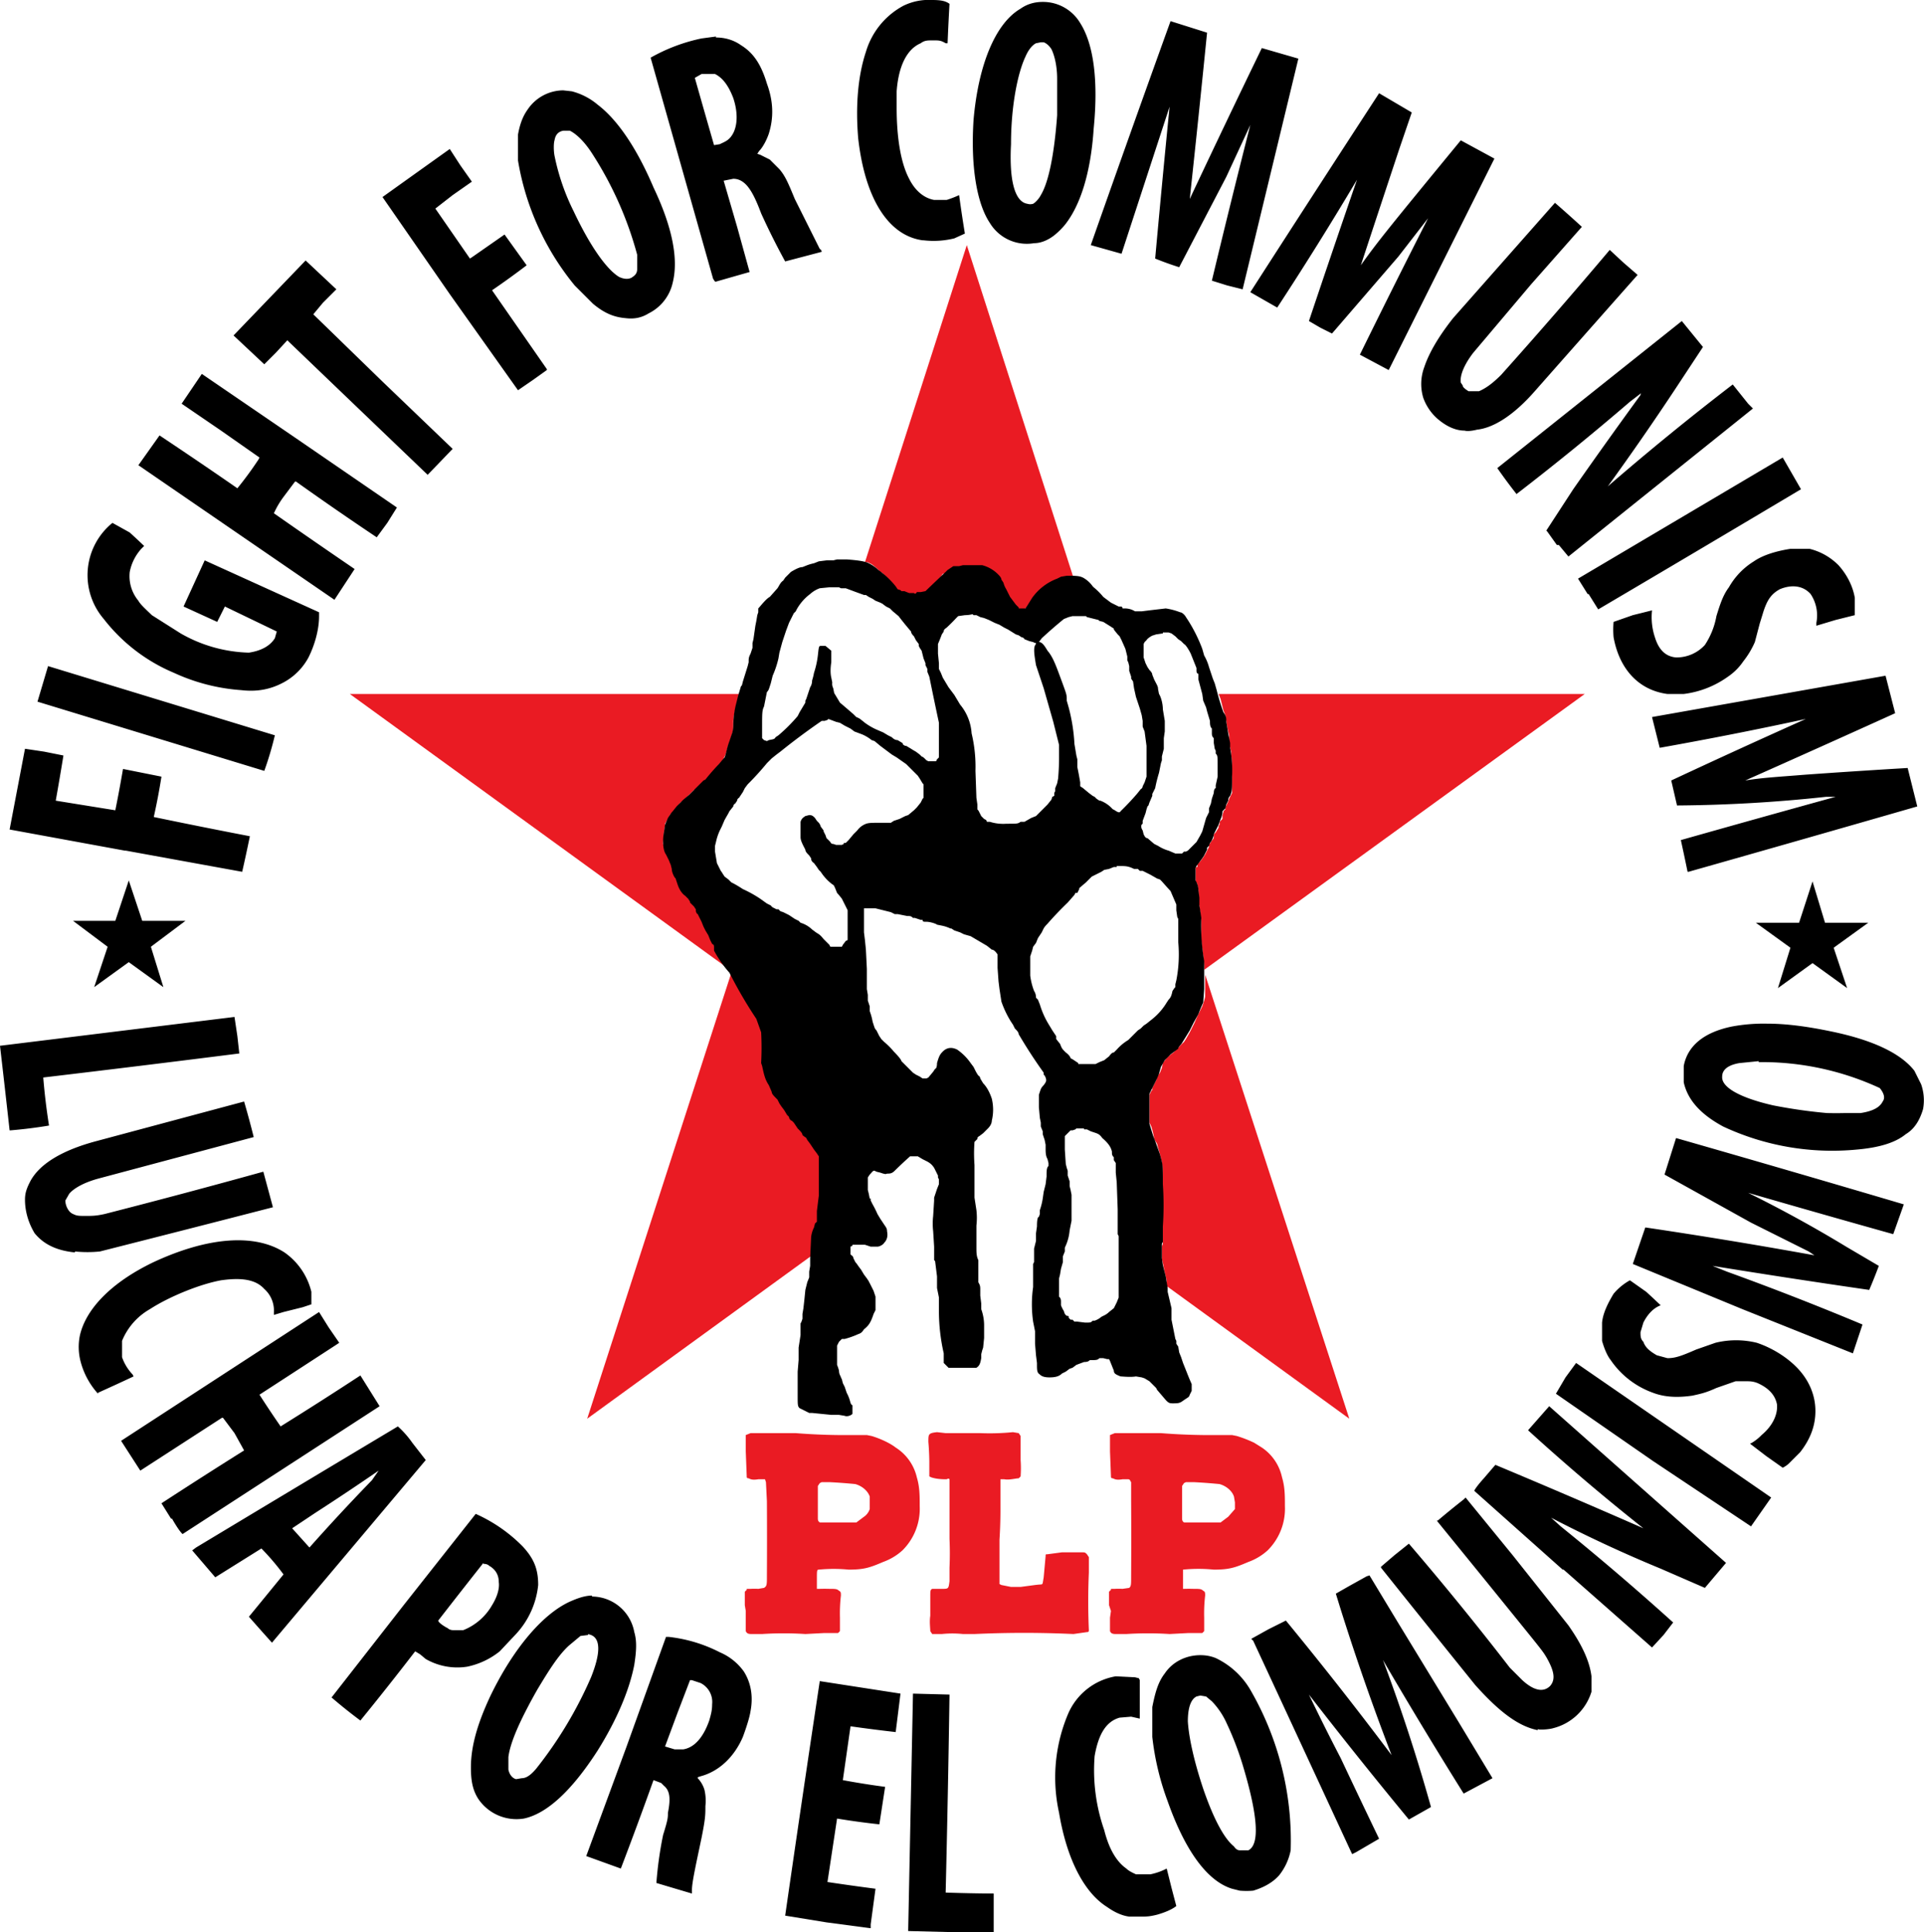
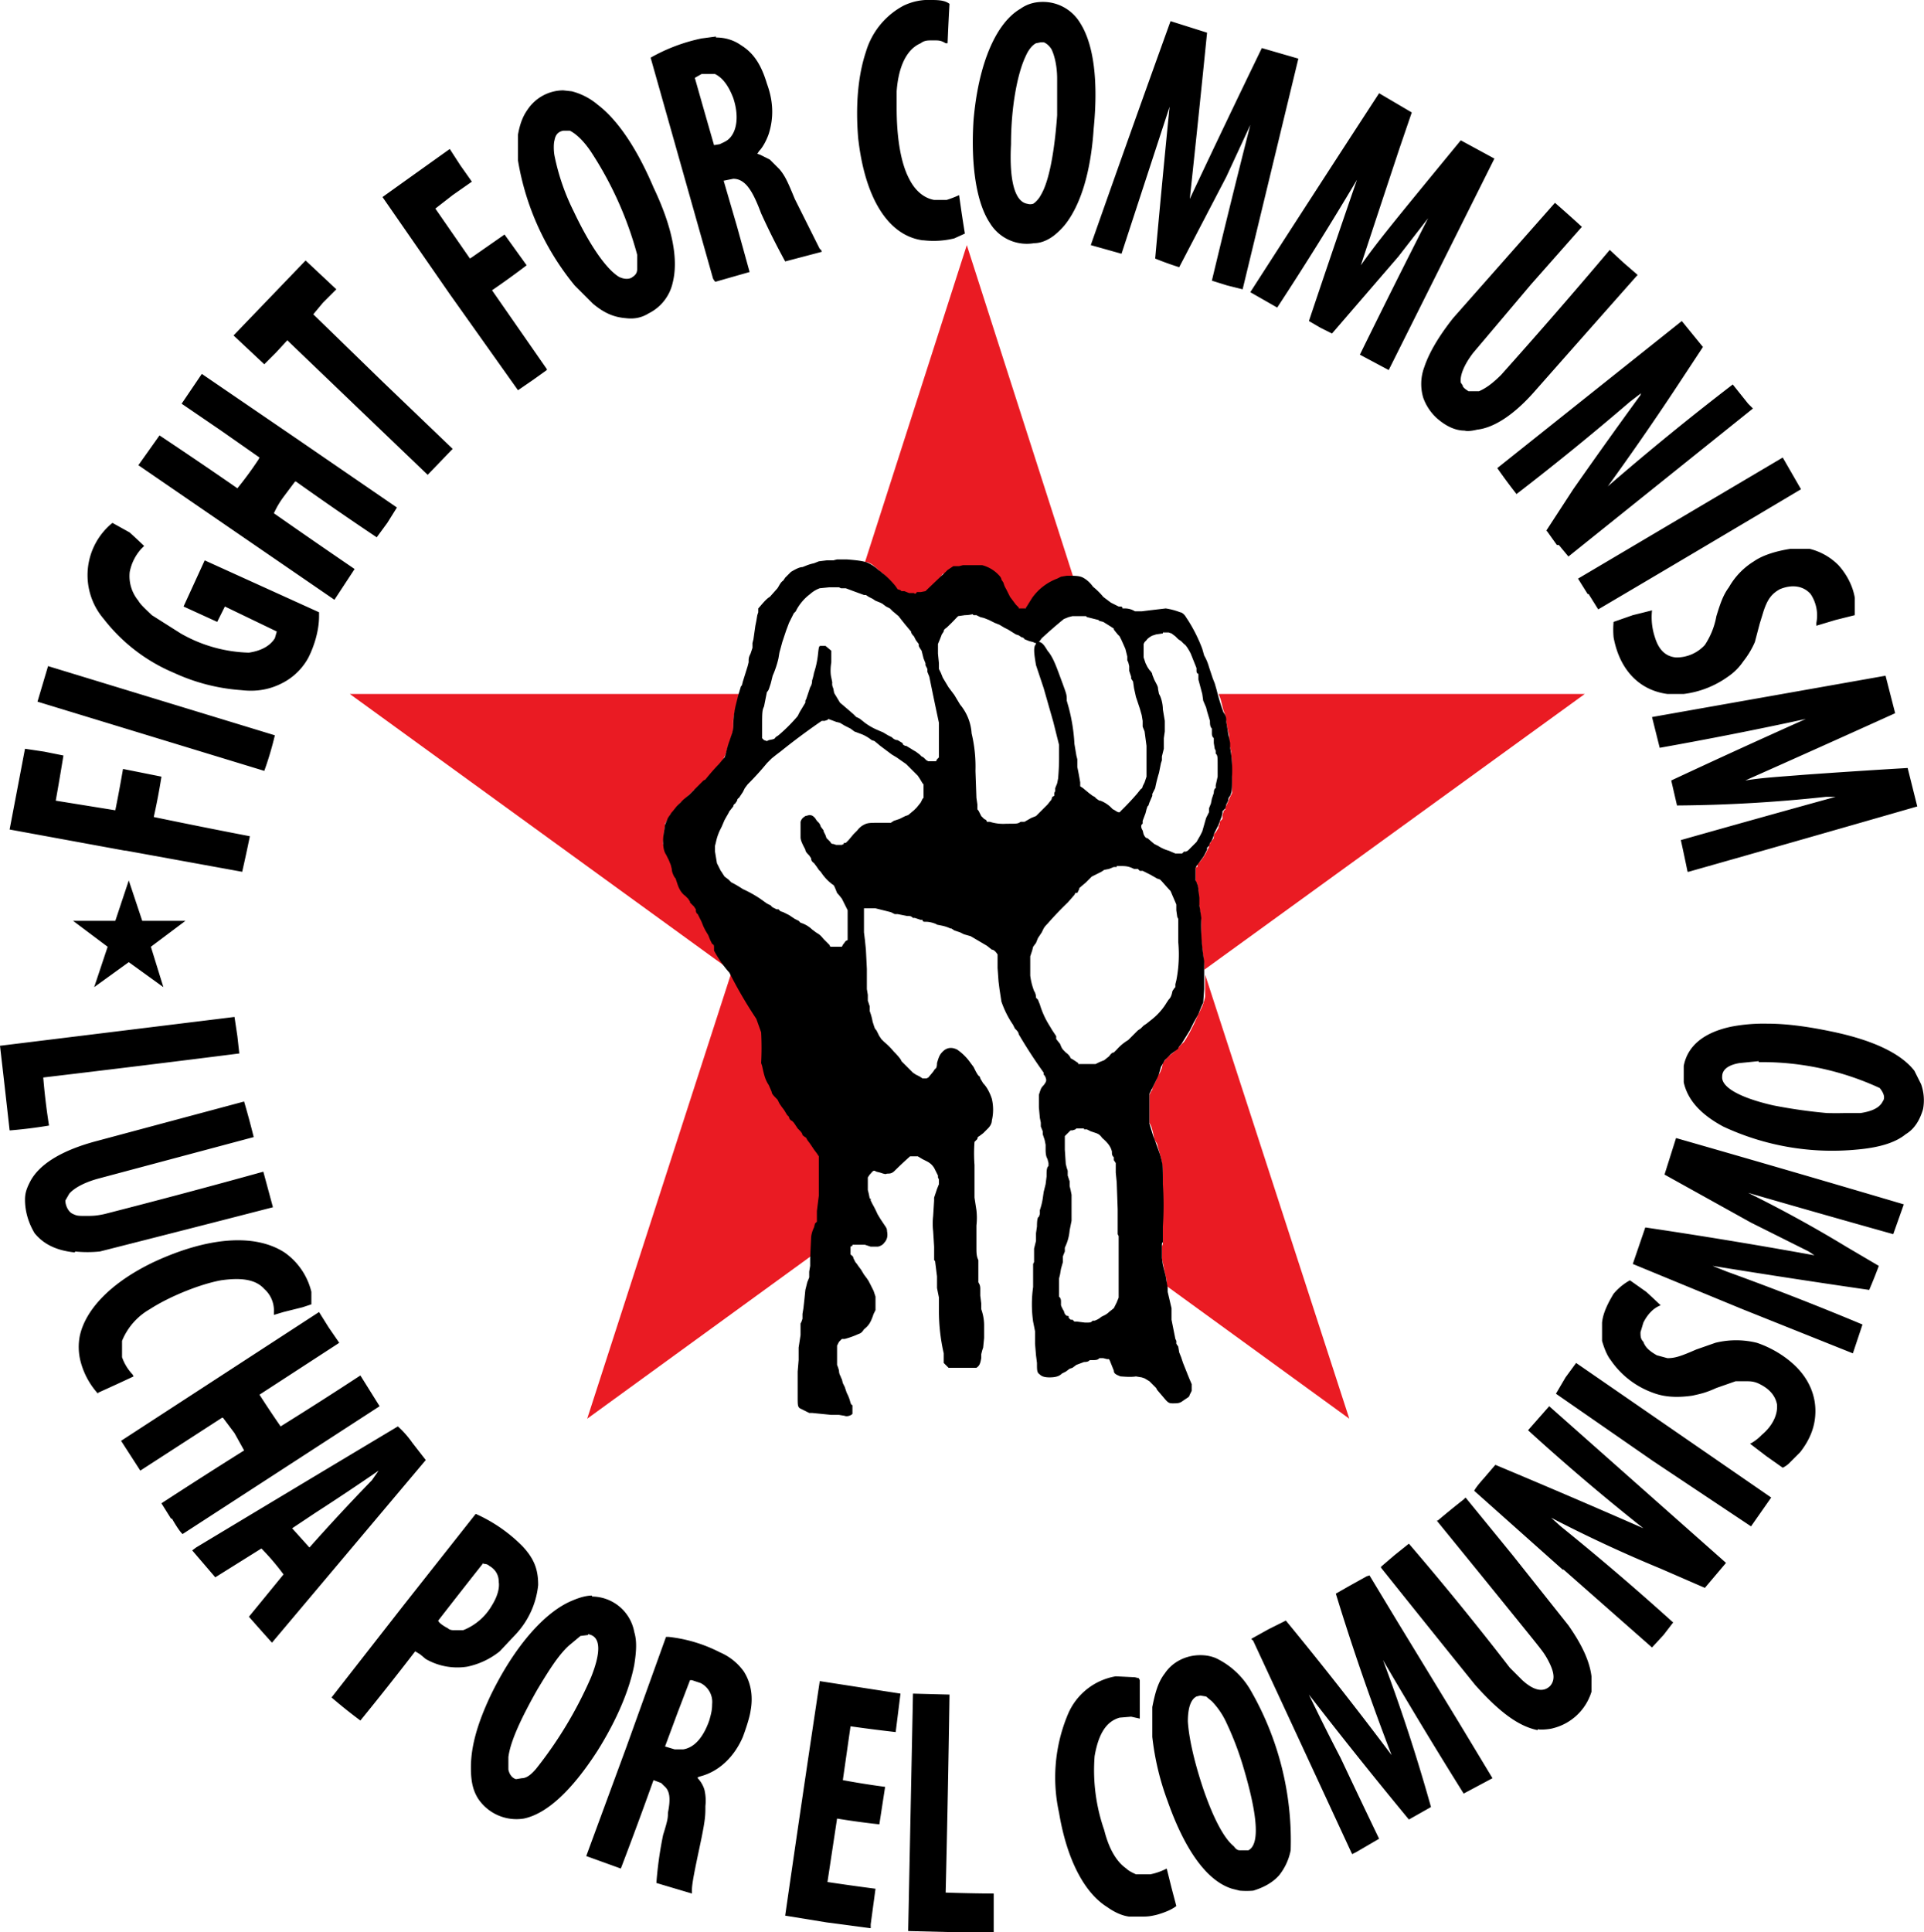
<svg xmlns="http://www.w3.org/2000/svg" viewBox="0 0 200.2 201">
  <path fill="#ea1b23" d="M100.6 25.5 90 58.5h.3l.4.2a5.7 5.7 0 0 1 .7.6l.2.2.2.1A9.2 9.2 0 0 1 93 61l.3.3.1.1.4.2h.2l.2.2h.7l.2.1h.2l.2-.1h.7v-.2h.3l.1-.1v-.1l.6-.6.7-.8.2-.3a1 1 0 0 1 .2 0l.2-.2a1.5 1.5 0 0 1 .9-.4h.6l.1-.1 1.2-.1h.7l.3.1.3.1h.1v.1l.3.1.8.7.2.4.2.3.1.3.2.3.2.4c0 .2.2.3.3.5l.2.4.3.4.3.3v.1h.8l.2-.2.4-.5.6-.9.4-.4.8-.6.3-.2 1-.4h.2l1-.1h.2zM77 72.2H36.4l39 28.3v-.2l-.4-.5a12.6 12.6 0 0 1-.6-1v-.3l-.2-.3-.2-.4-.3-.6-.2-.5-.2-.3-.2-.4-.4-.8-.1-.2-.2-.4v-.1l-.3-.4-.2-.2v-.2l-.2-.1-.1-.2-.4-.4a2.3 2.3 0 0 1-.5-.9l-.2-.3c0-.1 0-.3-.2-.4v-.2c-.2-.3-.3-.5-.3-.8a1.2 1.2 0 0 0-.2-.5v-.2l-.2-.4-.2-.4-.1-.2-.3-.9v-.1l.1-1.2.1-.6v-.2l.3-.5.2-.3c0-.2.2-.3.3-.4l.5-.6.3-.4.3-.2s.2 0 .2-.2l.5-.5.4-.4h.2l.7-.8.1-.1.2-.1.6-.7.6-.7.6-.7.1-.2.2-.4.1-.3.1-.4.2-.5.2-.7.1-.3.1-.4V75l.1-.7.4-1.7.1-.4zm49.8 0 .2.5.3 1.2.2.5.1.7.1.6.2.8v1l.1.3.1.4v.2l.1 1v3.1l-.3.6-.1.3-.3.6v.2l-.2.2v.1l-.1.3v.4l-.3.3v.3a.8.8 0 0 1-.1.1v.2l-.3.5-.2.2v.3c0 .2-.2.3-.3.5l-.2.3v.2l-.2.4-.2.4-.2.3-.3.4-.3.3v.3h-.2v1.5l.2.3v.1a5.4 5.4 0 0 1 .1.5v1.2l.1.5v.2l.1.4v.6l.1.2v2.2l.2 1.6.1 1v.4l39.6-28.7Zm-50.7 29-15 46.4 23.4-17a13 13 0 0 1 .2-2.6l.2-.6.1-.2.1-.3v-.9l.2-.6v-2.2l.1-.4v-2.5l-.3-.4-.2-.3-.3-.4c0-.2-.2-.3-.3-.4v-.1l-.2-.3-.3-.1-.1-.3a3 3 0 0 0-.4-.5l-.4-.5-.2-.2-.1-.2h-.1l-.2-.3-.2-.3a2.3 2.3 0 0 1-.3-.4c0-.2-.2-.4-.3-.5l-.2-.3v-.2l-.5-.4a6 6 0 0 1-.3-.5 14.7 14.7 0 0 0-.6-1.3 7 7 0 0 1-.4-1.5v-.4l-.1-.3v-2.6a3.2 3.2 0 0 0-.4-1.3 34.4 34.4 0 0 0-2.2-3.6l-.2-.5-.5-1zm49.3.2v2.3l-.1.4-.2.6-.2.4-.3.6-.3.7-.5 1-.4.7-.2.3a26.2 26.2 0 0 0-1.1 1.1l-.4.3a2 2 0 0 0-.4.4l-.3.4-.1.5-.2.5-.3.4-.1.4-.4.8v.2l-.1.1-.2.4v2.9l.2.4a8.5 8.5 0 0 1 .3 1.3l.3.5.1.4.2.7.2.8.1 1v7.5l-.1.3v1.3l.1.4.2 1 .1.4.1.5v.5l19 13.8z" />
  <path d="m13.4 91.6 1.4 4.2h4.5l-3.6 2.7 1.3 4.2-3.6-2.6-3.6 2.6 1.4-4.2-3.6-2.7H12zm73.7-33.4-.4.1H86l-.8.1-.5.2a5 5 0 0 0-.7.2l-.5.2c-.3 0-.7.2-1.2.5l-.6.6-.2.3c-.3.2-.4.5-.6.8l-.8.9c-.4.2-1 1-1.2 1.2v.4l-.1.3-.1.6-.1.5-.2 1.4-.1.4v.5l-.2.6c-.2.4-.2.5-.2.9l-.1.4-.5 1.6-.1.4-.1.1-.3 1-.2.8a9.4 9.4 0 0 0-.3 2.3 2.8 2.8 0 0 1-.2 1l-.2.6a8.6 8.6 0 0 0-.3 1l-.1.4-.1.3-.1.1-.5.6a22.9 22.9 0 0 0-1.4 1.6l-.2.1-.4.4-.6.6-.5.5-.6.5-.7.7-.4.5a2 2 0 0 0-.3.4l-.2.3-.3.7-.1.7c-.2 1-.1 2 .2 2.4l.3.6.2.5.1.4c0 .3.2.8.4 1l.2.6c.2.6.5 1 .8 1.2l.3.3.2.3v.1l.4.4.2.3c0 .1 0 .4.2.5l.4.8.2.5.2.4.3.5.2.5.2.4c.2.1.2.2.2.4v.3a11.7 11.7 0 0 0 1.6 2.3 45.8 45.8 0 0 0 2.8 4.8l.5 1.4a30.6 30.6 0 0 1 0 3.2l.1.3c.2.9.3 1.4.7 2l.3.7c0 .2.2.4.6.8l.2.4.2.3.3.4.3.5.2.2c0 .2.2.4.3.4l.2.2.4.6c.3.3.5.5.5.7l.4.3.1.2.3.4.4.6.3.4.2.3v4.1L85 126v1.1l-.2.2-.1.4a3 3 0 0 0-.3 1l-.1 2.2v.8l-.1.6v.6l-.2.5-.2.8-.1 1-.1.9-.1.6v.5l-.1.3-.1.2v1.2l-.2 1.3v1.3l-.1 1.2v2.4c0 1.1 0 1.2.2 1.4l1 .5h.3l1 .1 1 .1h.8l.6.1c.2.1.6 0 .8-.2v-.9c-.2-.1-.2-.3-.3-.6a4 4 0 0 0-.3-.7l-.2-.6-.2-.4-.1-.4-.1-.2c0-.1-.2-.3-.2-.7a4 4 0 0 0-.2-.6v-2l.2-.4.3-.3h.3a8.8 8.8 0 0 0 1.4-.5c.3-.1.4-.2.6-.5.5-.4.7-.7 1-1.6l.2-.4v-1.4l-.2-.6-.4-.8a1 1 0 0 1-.1-.2l-.2-.3-.3-.4-.3-.5-.3-.4a3 3 0 0 0-.3-.4l-.2-.4s0-.2-.2-.3l-.1-.1v-.8l.2-.1v-.1H90l.6.2h.7c.2 0 .6-.2.7-.4.3-.3.4-.7.3-1.2 0-.3-.1-.4-.3-.7l-.2-.3-.2-.3-.3-.5a9.5 9.5 0 0 0-.5-1l-.2-.4v-.2h-.1l-.1-.5-.1-.4v-1.3l.2-.3c.3-.3.3-.4.5-.4l.2.1.4.1.3.1c.1 0 .2.1.4 0 .3 0 .5 0 .8-.3a43 43 0 0 1 1.6-1.5h.8l.5.3.4.2c.4.2.6.4.8.7l.2.4.2.4v.2l.1.2v.5l-.2.5-.3.9v.3l-.1 1.6a7 7 0 0 0 0 1.6l.1 1.6v1.4l.1.1.1.8.1.8v1.2l.2 1v1.5a19.8 19.8 0 0 0 .5 4.3v1l.5.5h2.9c.3-.2.4-.4.5-1v-.4l.1-.4.1-.3.1-1v-1.4a5 5 0 0 0-.3-1.6v-.6l-.1-.8v-.7c0-.4-.1-.5-.2-.7v-2.3c-.2-.4-.2-.8-.2-1.3v-2.3a7 7 0 0 0 0-1.6l-.2-1.3v-3.4a15.9 15.9 0 0 1 0-2.4l.1-.1.2-.2c0-.1 0-.2.2-.3l.4-.3.5-.5c.2-.2.4-.5.4-.8a4.9 4.9 0 0 0 0-2.3c-.2-.6-.5-1.2-.9-1.6l-.3-.5s0-.2-.2-.3a4 4 0 0 1-.3-.5l-.2-.4-.3-.4a5.5 5.5 0 0 0-1.4-1.4c-.6-.3-1.1-.2-1.5.2-.3.3-.4.5-.6 1.2 0 .4-.1.6-.2.6l-.2.3-.5.6-.2.1H96l-.3-.2-.4-.2-.3-.2-.3-.3-.5-.5-.4-.4s0-.2-.8-1a7 7 0 0 0-1-1l-.3-.3a3 3 0 0 0-.2-.3l-.1-.2-.2-.4c-.2-.2-.2-.3-.4-.9a6 6 0 0 0-.3-1.1v-.5l-.2-.6v-.6l-.1-.6v-2.1l-.1-2-.1-1-.1-.8v-2.5h1.2l.4.1.4.1.4.1.4.1.4.2h.3l1 .2c.3 0 .4 0 .6.2h.2l.3.1.3.1h.2c0 .2.1.2.4.2.4 0 1 .2 1.1.3l.5.1a3.9 3.9 0 0 1 .9.3h.1l.3.2.3.1.3.1.4.2.7.2 1.7 1 .5.4c.2 0 .4.2.6.5v1.4l.1 1.4.1.8.2 1.3a10.2 10.2 0 0 0 1 2.1l.2.3.2.4c.2.2.4.4.4.6a52.1 52.1 0 0 0 2.6 4v.2l.1.1.1.2c.1.3.1.4-.2.8-.3.3-.3.4-.5 1v1.3l.1 1.1.1.5v.4l.2.5v.3l.2.6.1.5v.5c0 .6.1.8.2 1l.1.4v.3c-.2.2-.2.5-.2 1.1l-.1.8-.1.4-.1.4-.1.7a6.9 6.9 0 0 1-.3 1.2v.4l-.1.3c-.1 0-.2.2-.2 1l-.1.7v.8l-.2.8v1.4l-.1.2v2.4a12.7 12.7 0 0 0 0 3.6l.2 1v1.3l.1 1.2.1.8c0 .8 0 1 .3 1.2.2.2.5.3 1 .3.6 0 1-.1 1.3-.4l.4-.2.4-.3.3-.1.4-.3.8-.3c.4 0 .5-.1.6-.2h.4c.4 0 .5-.1.6-.2h.4l.4.1h.2l.1.2.2.5.2.5c0 .3.2.4.7.6.2 0 1 .1 1.6 0l.6.1.3.1.5.3.4.4.3.3.1.2.6.7c.5.6.6.7 1 .7.5 0 .7 0 1-.2.7-.5.7-.4.8-.7l.2-.4v-.7a27.1 27.1 0 0 1-.5-1.2l-.4-1-.2-.6-.2-.5-.1-.6-.2-.3v-.3l-.1-.2-.2-1-.2-1v-1.2l-.4-1.7v-.4l-.1-.6-.1-.6-.1-.4-.2-.8-.1-.7v-1.5l.1-.2v-1.6a31.8 31.8 0 0 0 0-4.4c0-2.1 0-2-.3-3.1l-.5-1.4-.2-.5-.4-1.3v-3.1l.2-.4.3-.6a10.4 10.4 0 0 0 .5-1.1l.2-.7.4-.7.6-.6.8-.6c0-.2.3-.4.4-.6l.8-1.3.4-.8.5-.9a16 16 0 0 1 .5-1.2l.1-1.4V100a21.9 21.9 0 0 1-.3-4.5l-.1-.7-.1-.6v-.8l-.1-.8a2 2 0 0 0-.3-1v-1.3l.1-.2.3-.4.3-.4.2-.3.3-.6v-.2l.2-.2.1-.3c.2-.2.4-.7.4-.9l.1-.2.4-.8.1-.3.2-.5.1-.4v-.2l.1-.1.2-.2.1-.4.2-.4c0-.1 0-.3.2-.5.2-.5.2-.6.2-2a12.6 12.6 0 0 0-.2-3v-.5l-.2-1-.2-1.2c0-.4 0-.6-.3-1a23.1 23.1 0 0 1-.7-2.3l-.2-.7-.2-.5-.2-.6-.2-.6a5 5 0 0 0-.5-1.2l-.2-.7a16 16 0 0 0-1.5-3l-.2-.3c-.1-.2-.4-.5-.6-.5a7 7 0 0 0-1.5-.4l-1.7.2-.8.1h-.7a2 2 0 0 0-1-.3h-.3c0-.2-.1-.2-.4-.2l-.4-.2-.4-.2-.8-.6a6.8 6.8 0 0 0-1-1l-.1-.1a3 3 0 0 0-1-.9c-.4-.2-.8-.2-1.7-.2l-.6.1-.4.2a5.6 5.6 0 0 0-2.6 2l-.5.8-.2.3h-.7v-.1l-.3-.3-.3-.4-.3-.4-.2-.4-.2-.4a3 3 0 0 1-.2-.4l-.1-.3-.2-.3c0-.2-.2-.4-.4-.6a3.6 3.6 0 0 0-1.6-.9h-2l-.4.1h-.6l-.6.4-.2.2a172.9 172.9 0 0 0-2.1 2l-.5.1h-.4c-.1.2-.2.2-.3.1h-.5l-.5-.2h-.3l-.1-.1-.3-.1-.2-.3a9 9 0 0 0-1.8-1.7 4 4 0 0 0-1-.7c-.4-.2-1-.3-2.3-.4h-1zm-.8 2.9h1l.2.1h.5a123.8 123.8 0 0 0 1.9.7h.2l.3.2.4.2.3.2.5.2.2.1.4.3.4.2.3.3.6.5a34.7 34.7 0 0 0 1.3 1.6c0 .2.2.4.3.5l.2.4.3.4v.2l.1.2.2.3.2.8.2.5v.2l.2.4v.3l.2.5a451.9 451.9 0 0 0 1 4.8v3.6l-.2.2-.1.2h-.8l-.2-.1-.2-.2a.8.8 0 0 0-.3-.2l-.2-.2-.4-.3a7 7 0 0 1-.5-.3l-.5-.3h-.1l-.2-.1-.1-.2-.5-.3c-.3 0-.5-.2-.6-.3l-.4-.2-.5-.3-.7-.3a6.4 6.4 0 0 1-1.2-.7l-.5-.4a2 2 0 0 0-.4-.2l-.3-.3a159.9 159.9 0 0 0-1.4-1.2l-.6-1-.1-.5a1 1 0 0 1-.1-.6l-.1-.5c-.1-.4-.1-1 0-1.6v-1.2l-.6-.5h-.5c-.2 0-.2.1-.3 1a9.2 9.2 0 0 1-.4 1.8 5.9 5.9 0 0 1-.2.8c0 .1 0 .4-.2.7l-.2.6-.2.6-.1.2v.2l-.3.5-.3.5-.2.4a17 17 0 0 1-2 2l-.3.2c-.1.2-.2.2-.7.3l-.2.1-.3-.1-.2-.2v-1.1c0-1.5 0-1.8.2-2.2l.2-1 .1-.5c.2-.2.2-.3.4-.9l.2-.8a10 10 0 0 0 .6-1.8l.1-.6.3-1.1.2-.6.2-.6.3-.8.3-.6.2-.4.2-.2.1-.2a5.1 5.1 0 0 1 1.4-1.6 3 3 0 0 1 1-.6l1-.1zm15 2.9h.3l.4.2.4.1.5.2.6.3.5.2.5.3.4.2.8.5.3.1.3.2s.2 0 .3.2l.5.2.4.1.2.1h.1v.1c-.3.3-.2 1 0 2.2l.8 2.4 1 3.5.6 2.4V79a26 26 0 0 1-.1 2l-.1.5-.2.5v.3l-.1.2v.3l-.2.1-.1.3-.4.5-1 1-.2.2-.5.2-.7.4h-.4c-.3.2-.3.2-1.5.2a4.6 4.6 0 0 1-1.7-.2h-.3l-.1-.2-.2-.1-.3-.3-.2-.4a1 1 0 0 0-.2-.3v-.5l-.1-.7-.1-2.8a14.9 14.9 0 0 0-.4-3.9 5.2 5.2 0 0 0-1.2-3l-.6-1-.3-.4-.3-.4-.6-1-.2-.5-.2-.4V69l-.1-1v-1a19.9 19.9 0 0 0 .4-1l.2-.3c0-.1 0-.2.3-.4a19.6 19.6 0 0 0 1-1l.2-.2.7-.1a3.5 3.5 0 0 0 .8-.1zm10.4.1h1.3l.1.1.4.1.4.1.4.1.1.1.4.1.8.5.3.2v.1l.4.5.2.2.2.4.4.9.2.8v.4l.1.2.1.4v.5l.2.6v.2l.2.3.1.7.2.9.4 1.2.2.7.1.6v.6l.2.5.2 1.5v3.2l-.2.6-.2.4s0 .2-.2.3l-.4.5a29.4 29.4 0 0 1-1.7 1.8c-.1.2-.3.1-.6-.1a.7.7 0 0 0-.2-.1l-.1-.1a3.2 3.2 0 0 0-1.2-.8h-.1l-.3-.2-.2-.2-.2-.1-.4-.3-.6-.5-.3-.2v-.4a34 34 0 0 0-.3-1.6V79l-.1-.4-.1-.6-.1-.6a18.6 18.6 0 0 0-.6-3.8l-.2-.7c0-.6 0-.6-.4-1.7-.7-1.9-1-2.8-1.6-3.5-.3-.5-.5-.8-.8-.9h-.2.1l.3-.4a47 47 0 0 1 2.3-2l.5-.2.4-.1zm9.3 1.7h.6l.3.1.4.3.3.3.3.2.3.3c.2.1.5.6.7 1l.2.5.2.5.2.5v.3c0 .2.1.3.2.3v.6l.4 1.5.1.7.3.7.1.4.3 1c0 .3 0 .6.2.8v.5c0 .3.1.4.2.5v.5l.1.6.1.2v.3c.2.2.2.3.2 1.3v1.1l-.2.9v.3c-.1 0-.2.2-.2.5l-.2.6-.1.5-.2.5v.4l-.3.6-.2.7-.2.7-.2.4-.4.7-.3.3-.2.2-.2.2-.2.2-.2.1h-.2l-.2.2h-.7l-.7-.3a4 4 0 0 1-1.1-.5l-.4-.2-.7-.6c-.2 0-.3-.2-.4-.4l-.1-.4c-.2-.3-.2-.6 0-.7v-.3l.3-.8.1-.4.1-.3.1-.1.1-.3.3-.7v-.2l.3-.6a15.4 15.4 0 0 1 .4-1.6l.2-1 .1-.3v-.4l.2-.8v-1.1l.1-.7V75l-.2-1.2c0-.6-.2-1.3-.4-1.6l-.1-.5c0-.3-.1-.4-.4-1l-.2-.5c0-.2-.2-.4-.3-.5l-.2-.3-.2-.4-.1-.3-.1-.3V67l.1-.2.2-.2c.1-.2.6-.5.7-.5l.3-.1.7-.1zm-34.8 9 .8.3.4.1.5.3.6.3.4.3.8.3a4.2 4.2 0 0 1 1 .6l.3.1.6.5.4.3.4.3.4.3.5.3 1 .7.3.3.6.6.3.3.2.3.3.5.1.1V83l-.1.1-.2.4-.4.5-.3.3-.6.5-.3.1-.6.3-.6.2-.3.2h-1c-1.2 0-1.4 0-1.8.2a2 2 0 0 0-.7.6l-.4.4-.5.6-.3.3h-.2v.1l-.2.1H87l-.3-.1c-.1 0-.2 0-.3-.2a7 7 0 0 0-.4-.4l-.1-.3-.2-.4v-.1l-.3-.4a1 1 0 0 0-.2-.4l-.2-.2-.2-.3c-.2-.2-.3-.3-.6-.3l-.4.1c-.3.2-.4.3-.5.6v1.6c0 .4.3.9.5 1.3 0 .2.2.4.4.6l.2.3c0 .1 0 .3.3.5l.3.4.2.3.2.2a5 5 0 0 0 1.2 1.3c.2.1.2.2.3.4l.2.5a8.2 8.2 0 0 1 .5.6l.6 1.2v3.1l-.2.1-.3.4-.1.2h-1.2l-.1-.2-.6-.6c-.4-.5-.5-.5-.8-.7l-.4-.3a3 3 0 0 0-1.2-.7l-.2-.2-.4-.2-.6-.4-.6-.3-.3-.1-.2-.2h-.2l-.4-.2a.9.9 0 0 1-.2-.2l-.4-.2-.7-.5a12.6 12.6 0 0 0-1.8-1 12.5 12.5 0 0 0-1-.6l-.2-.1-.3-.3-.4-.3-.2-.3a2 2 0 0 0-.2-.3l-.4-.8-.1-.6-.1-.6V88l.1-.4a5.7 5.7 0 0 1 .4-1.2l.2-.4.3-.7.4-.7.1-.2.4-.5s0-.2.2-.3l.2-.3s0-.2.2-.3l.2-.3.2-.3.2-.4.3-.4a29.6 29.6 0 0 0 2-2.2l.5-.5.5-.4.4-.3a69.5 69.5 0 0 1 4.3-3.2h.3l.3-.1zm30 15.3h.3c.6 0 .9 0 1.5.3h.4l.2.2h.3l.4.2.4.2.7.4.3.1.2.2a40.7 40.7 0 0 0 .9 1l.6 1.4v.6l.1.7.1.2V98a14 14 0 0 1-.2 4l-.1.4v.3l-.1.1-.2.3c-.1.5-.2.7-.4.9l-.2.3a6.5 6.5 0 0 1-1.6 1.8l-.5.4-.3.2-.3.3-.3.2-.3.3-.4.4-.3.3a5.1 5.1 0 0 0-1.2 1l-.3.3c-.1 0-.2 0-.5.4l-.5.4-.5.2-.4.2h-1.8v-.1l-.3-.2-.3-.2-.2-.1c0-.1-.2-.4-.5-.6-.4-.4-.4-.4-.6-.9l-.4-.5v-.3l-.4-.6-.3-.5a8.9 8.9 0 0 1-1-2.2l-.2-.5-.2-.2c0-.1 0-.4-.2-.7a6.8 6.8 0 0 1-.4-1.6v-2l.2-.6.1-.4.3-.4.2-.5.4-.6c.2-.4.2-.5.6-.9a35 35 0 0 1 2.1-2.2l.7-.8.1-.2h.2l.2-.4v-.1l.7-.6.6-.6 1-.5.3-.2.5-.1.5-.2h.3zm-3.4 27.4h.3l.4.2.6.2c.2.1.3.1.6.5.7.6.9 1 1 1.4 0 .3 0 .4.2.6v.3l.2.3v1l.1 1 .1 2.8v2.6l.1.2v6.4l-.2.5-.3.6-.5.4a2 2 0 0 1-.4.3l-.4.2a2 2 0 0 1-.7.4h-.2c-.2.2-.2.2-.8.2l-.8-.1h-.3l-.2-.2h-.2l-.2-.2c0-.2 0-.2-.2-.2-.1-.1-.2-.1-.3-.5a3.2 3.2 0 0 1-.3-.6v-.4c0-.3-.1-.4-.2-.5V133l.1-.4.1-.6.2-.7v-.6l.2-.5v-.4a5 5 0 0 0 .5-1.8l.2-1v-2.7l-.1-.5-.1-.4v-.5l-.2-.6v-.5l-.1-.3-.1-.4-.1-1.5v-1.4l.3-.3.3-.3h.2l.3-.1.1-.1h.8zM96 25c-3.6-.5-6-4.4-6.7-10.6-.3-3.5 0-6.6.8-9A8 8 0 0 1 94 .6a6 6 0 0 1 3-.6c.9 0 1.4.1 1.8.4a242.5 242.5 0 0 0-.2 4.1h-.2c-.5-.3-.7-.3-1.3-.3-.6 0-.9 0-1.3.3-1.4.6-2.3 2.3-2.5 5v1.7c0 3 .4 5.7 1.3 7.4.6 1.2 1.5 2 2.6 2.2h1.3a10.8 10.8 0 0 0 1.3-.5 144.6 144.6 0 0 0 .6 4l-1.1.5a9 9 0 0 1-3.2.2zM108.5.2c-.8 0-1.6.2-2.3.7-2.6 1.5-4.4 5.8-4.9 11.6-.3 4.7.3 8.6 1.7 10.7a4.5 4.5 0 0 0 4.6 2.1c.8 0 1.6-.4 2.2-.9a8 8 0 0 0 1-1c1.6-2 2.7-5.4 3-10 .5-5 0-8.8-1.4-11a4.5 4.5 0 0 0-3.9-2.2zm-.2 4.2h.3c.3.1.6.4.8.7.3.6.6 1.7.6 3.1V12c-.3 4.1-.9 7-1.7 8.3-.2.4-.6.8-.8.9a1 1 0 0 1-.6 0c-1.3-.2-1.9-2.4-1.7-6.2 0-4 .7-7.4 1.5-9.1.3-.7.7-1.2 1.1-1.4l.5-.1zm-33.8-.6L73 4a18.3 18.3 0 0 0-5.3 2l6.5 23 .2.3h.1a1733.4 1733.4 0 0 1 3.5-1l-1.3-4.7-1.4-4.8 1-.2c.5 0 1 .2 1.5.8.4.5.8 1.2 1.4 2.8a75 75 0 0 0 2.5 5l3.8-1s0-.2-.2-.3l-2.6-5.2c-.7-1.7-1-2.4-1.6-3.1l-1-1-1-.5-.3-.1.2-.3c.4-.4.8-1.2 1-1.8.5-1.6.5-3.3-.2-5.2-.6-2-1.4-3.2-2.7-4-.7-.5-1.6-.8-2.6-.8zm-.8 3.9h.7c.8.4 1.4 1.2 1.9 2.5.6 1.8.4 3.4-.4 4.2-.3.3-.6.4-1 .6l-.6.1a1445.2 1445.2 0 0 1-2-7l.7-.4h.7zm54 22-1.6-.5a1165.4 1165.4 0 0 1 4-16.2l-2.5 5.4-4.9 9.4a32.8 32.8 0 0 1-2.5-.9 1746.2 1746.2 0 0 1 1.5-15.8l-5 15.3-3.2-.9a3004.2 3004.2 0 0 1 8.3-23.3l3.8 1.2a2361.2 2361.2 0 0 1-1.8 17.3A1395.2 1395.2 0 0 1 131.3 5l3.8 1.1-5.8 24-1.6-.4zM58.6 9.4a4.5 4.5 0 0 0-3.7 2c-.5.7-.8 1.5-1 2.6v2.7a27.6 27.6 0 0 0 5.9 13l1.9 1.9c1.2 1 2.2 1.4 3.4 1.5.8.1 1.6 0 2.4-.5a4.7 4.7 0 0 0 2.5-3.2c.6-2.4 0-5.7-2-9.9-1.7-4-3.7-7-5.8-8.6a6.8 6.8 0 0 0-2.7-1.4l-.9-.1zm.2 4.2h.5c.6.3 1.4 1 2.2 2.2a37.1 37.1 0 0 1 4.8 10.7V28c0 .5-.3.7-.6.9-.4.2-.9.1-1.3-.1-1.3-.8-3-3.2-4.7-6.8a23.1 23.1 0 0 1-2-5.8c-.1-.5-.1-1.3 0-1.6.1-.6.4-.9.9-1h.2zM143 37.7l-1.5-.8a1096.4 1096.4 0 0 1 7.1-14.2l-3.1 4-6.9 8-1.2-.6-1.2-.7a1616.6 1616.6 0 0 1 5-14.7 356 356 0 0 1-8.3 13.3l-2.8-1.6a4327.8 4327.8 0 0 1 13.4-20.7l3.4 2-1.3 3.8a6107.5 6107.5 0 0 0-4 12.1c1.7-2.4 3-4 10.4-13l3.5 1.9-5.5 11-5.5 11-1.5-.8zm-96.2-7.1-7-10.1a10403.1 10403.1 0 0 1 7-5l1.1 1.7 1.2 1.7-2 1.4-1.8 1.4 1.8 2.6 1.8 2.6.3-.2a20534 20534 0 0 0 3.3-2.3l2.3 3.2a86.1 86.1 0 0 1-3.6 2.6l5.7 8.2v.1l-1.4 1-1.6 1.1zm105.6 14.2c-1 0-2-.5-2.9-1.3a5.3 5.3 0 0 1-1.4-2.1 5 5 0 0 1 .1-3.2c.5-1.5 1.5-3.2 3-5.1l10.6-12a137.4 137.4 0 0 1 2.8 2.5l-5.3 6-6 7.1c-1 1.3-1.4 2.4-1.3 3.1l.2.3c0 .2.3.4.6.6h1.1c.7-.3 1.4-.8 2.3-1.7a590.7 590.7 0 0 0 11.3-13l1.4 1.3 1.5 1.3a11037.5 11037.5 0 0 0-10.7 12.1c-2.1 2.4-4.2 3.8-6 4-.4.1-1 .2-1.3.1zm-115-2.2-7.3-7-.2-.2-1.2 1.3-1.2 1.2-3.2-3 7.5-7.8 1.6 1.5 1.6 1.5-.2.2-1.2 1.2-1 1.2 7.2 7 7.3 7-2.6 2.7-7.1-6.8zM162 56.7l-1-1.4-.1-.1 2.8-4.3a618.5 618.5 0 0 1 7-9.8c0-.2.2-.3.2-.3l-1.3 1a281.5 281.5 0 0 1-11.8 9.6 57.5 57.5 0 0 1-2-2.7L175 33.4l2.2 2.7-2.9 4.4a289.3 289.3 0 0 1-7 10.1 284.9 284.9 0 0 1 13-10.6l1.6 2 .5.5-9.6 7.7-9.6 7.7-1-1.2zM24.6 55.4l-10.2-7 2.2-3.1a521.6 521.6 0 0 1 8.1 5.5 36.6 36.6 0 0 0 2.2-3l.1-.2-4-2.8-4.1-2.8 2.1-3.1 10.1 6.9 10.2 7-1 1.6-1.1 1.5a338.8 338.8 0 0 1-8.4-5.8h-.1l-1.2 1.6a9.2 9.2 0 0 0-1 1.7 851.6 851.6 0 0 0 8.4 5.8l-2.1 3.2-10.2-7zm140.6 6.4-1-1.6 21.3-12.6 1.9 3.3a5045.3 5045.3 0 0 1-21.1 12.5l-1-1.6zm-140.1 10a20 20 0 0 1-7-1.8 18.1 18.1 0 0 1-7.3-5.6 7 7 0 0 1 .9-10l1.8 1a85.4 85.4 0 0 1 1.5 1.4l-.3.3a5 5 0 0 0-1.2 2.4 4 4 0 0 0 .9 3c.2.4 1 1.1 1.4 1.5l3 1.9a15 15 0 0 0 7.1 2c1.3-.2 2.2-.7 2.7-1.5l.2-.7-2.7-1.3-2.7-1.3-.4.8-.4.8-3.5-1.6 2.2-4.8 11.9 5.4v.4c0 1.5-.5 3.1-1.1 4.3a6.4 6.4 0 0 1-2.6 2.6c-1.3.7-2.7 1-4.4.8zm148.4.4c-3-.4-5-2.6-5.6-5.9a9 9 0 0 1 0-1.6l2-.7a291.2 291.2 0 0 0 2-.5 6.6 6.6 0 0 0 .3 2.8c.4 1.3 1.1 2 2.2 2.1a4 4 0 0 0 3-1.3 8 8 0 0 0 1.2-3c.4-1.3.7-2.2 1.3-3a7.5 7.5 0 0 1 2.6-2.7c1-.7 2.5-1.1 3.8-1.3h2c1.2.3 2.2.9 3 1.7.9 1 1.5 2.2 1.7 3.4V64l-2 .5-2 .6v-.3a4 4 0 0 0-.6-3c-.8-.9-2-1-3.2-.5-.9.5-1.3 1.1-1.7 2.3l-.4 1.3-.5 1.9a9 9 0 0 1-1.2 2 6 6 0 0 1-1.6 1.6 10 10 0 0 1-4.6 1.8h-1.7zM15.7 76.6 3.9 73 5 69.3l23.6 7.2a34.2 34.2 0 0 1-1.1 3.7l-11.8-3.6zM13 88.5 1 86.3l1.6-8.4 2 .3 2 .4a309.6 309.6 0 0 1-.8 4.7l6.2 1a147.9 147.9 0 0 0 .8-4.3l4 .8A65.7 65.7 0 0 1 16 85a693.2 693.2 0 0 0 10 2 172.9 172.9 0 0 1-.8 3.7l-12.1-2.2zm162.6 2.2a254.1 254.1 0 0 0-.7-3.3 2502.7 2502.7 0 0 1 16.1-4.5h-1a152.8 152.8 0 0 1-15.5.9l-.6-2.6a909.1 909.1 0 0 1 14-6.4 414.2 414.2 0 0 1-15.2 3l-.4-1.6-.4-1.6 24.3-4.3 1 3.9a2410.9 2410.9 0 0 1-15.6 7c1.8-.3 3.8-.4 6.2-.6a853 853 0 0 1 10.7-.7l1 4a5808.2 5808.2 0 0 1-23.8 6.8zM1 117.6a1663.4 1663.4 0 0 0-1-8.8l24.4-3 .3 2 .2 1.8a2600.3 2600.3 0 0 1-20.4 2.5 66.6 66.6 0 0 0 .6 5 49 49 0 0 1-4 .5zm182.9-11.1a18 18 0 0 0-3.7.3c-2.9.6-4.6 2-5 4.1v1.7c.4 1.8 1.7 3.3 4.1 4.6a26.8 26.8 0 0 0 13.9 2.4c2.3-.2 4-.7 5.1-1.6 1-.6 1.5-1.6 1.8-2.6a5 5 0 0 0-.2-2.6l-.7-1.4c-1.4-1.8-4.3-3.2-8.7-4.1-2.4-.5-4.6-.8-6.6-.8zm-.9 4a29.2 29.2 0 0 1 12.6 2.7c.4.5.6 1 .3 1.4-.3.6-1 1-2.3 1.2H192a38.2 38.2 0 0 1-1.9 0 54 54 0 0 1-5.6-.8c-3.5-.8-5.4-1.9-5.3-3 0-.7.6-1.2 1.8-1.4l2-.2zM7.8 130.3c-2-.2-3.3-.9-4.2-2-.6-1-1-2.2-1-3.5 0-.7.2-1.2.5-1.8.9-1.8 3.2-3.3 7-4.3l15.3-4.1a94.9 94.9 0 0 1 1 3.7l-16.1 4.3c-1.5.4-2.6 1-3.1 1.6l-.4.7c0 .5.3 1.2.8 1.4.4.2.6.2 1.3.2.7 0 1.1 0 2-.2a844.9 844.9 0 0 0 16.5-4.4l1 3.7a4503 4503 0 0 1-18 4.6 12.6 12.6 0 0 1-2.6 0zm173.5 5.9-11.4-4.7 1.3-3.8a551.3 551.3 0 0 1 17.6 2.9l-.6-.4-6-3-9-5 1.2-3.8a2885.8 2885.8 0 0 1 23.7 6.9l-1.1 3.1a1842 1842 0 0 1-15.1-4.3 133.8 133.8 0 0 1 10.2 5.6l3.4 2a55.9 55.9 0 0 1-1 2.5 971 971 0 0 1-16.3-2.5l1.5.6a309.5 309.5 0 0 1 14.1 5.5l-1 3-11.5-4.6zM10.2 145a8 8 0 0 1-1.8-3.3 6 6 0 0 1-.1-2.7c.6-2.8 3.3-5.6 7.7-7.7 5.6-2.6 10.5-3 13.6-1a7 7 0 0 1 2.8 4.1v1.3l-.9.3-2 .5-1 .3v-.3a3 3 0 0 0-1-2.4c-.9-1-2.4-1.2-4.5-.9-2.2.4-5.4 1.7-7.4 3a6.7 6.7 0 0 0-2.9 3.3v1.7a5 5 0 0 0 1.1 1.8l.1.2a260.6 260.6 0 0 1-3.7 1.7zm173.6 6.5-1.7-1.3.2-.1a5 5 0 0 0 1-.8c1.2-1 1.7-2.2 1.6-3.2-.2-1-.9-1.7-2-2.2-.5-.2-.8-.2-1.4-.2h-.9l-2 .7c-1.1.5-1.6.6-2.5.8-1.4.2-2.8.2-4.1-.3a9 9 0 0 1-4.4-3.4c-.4-.5-.7-1.3-.9-2v-1.9c.1-1 .6-2 1.2-3a6 6 0 0 1 1.7-1.4l1.7 1.2a89.3 89.3 0 0 1 1.5 1.4c-.8.3-1.4 1-1.8 1.8l-.3 1c0 .4 0 .7.3 1 .2.6.7 1 1.4 1.4l1.1.3c.8 0 1.4-.2 3-.9l2-.7a9 9 0 0 1 4.3 0c1.5.5 3 1.4 4.1 2.5 1.3 1.3 2 2.9 2 4.6 0 1.5-.5 2.9-1.6 4.3l-1.2 1.2a3 3 0 0 1-.6.4l-1.7-1.2zm-11.8.5-10.1-7 1-1.7 1.1-1.5 20.3 14-2.1 3L172 152zm-154.2 6-1-1.6a604.3 604.3 0 0 1 8.6-5.5l-1-1.8-1.2-1.6h-.1a42241.4 42241.4 0 0 0-8.5 5.5l-2-3.1 20.6-13.4 1 1.6 1.1 1.6-.3.2a8668 8668 0 0 1-8 5.2 103.3 103.3 0 0 0 2.2 3.3 418.2 418.2 0 0 0 8.3-5.3l2 3.2L19 159.6s-.3-.2-1.1-1.6zm23.6-9.6a9599.2 9599.2 0 0 0-21 12.6l-.4.3 1.2 1.4 1.2 1.4 2.4-1.5 2.4-1.5a24.9 24.9 0 0 1 2.3 2.7 1704 1704 0 0 1-3.6 4.4 241.4 241.4 0 0 0 2.4 2.7l16-19-1.4-1.8a10 10 0 0 0-1.5-1.7zm-2 4.6-.7 1a216.2 216.2 0 0 0-6.5 7l-1.8-2 2.4-1.6a266.8 266.8 0 0 0 6.6-4.4zm123.2 10.3-9.2-8.2s.1-.3 1-1.3l1.2-1.4A966.9 966.9 0 0 1 171 159a227.7 227.7 0 0 1-12-10.2l2.2-2.5 18.4 16.3-2.2 2.6-4.6-2a142.8 142.8 0 0 1-11.4-5.3l1 .9a281.2 281.2 0 0 1 11.7 10l-1 1.3-1.2 1.3-9.2-8.1zm-113.1-5.8L42 167l-7.5 9.6a53.6 53.6 0 0 0 3 2.4 322.9 322.9 0 0 0 5.7-7.2l.5.3.6.5a6.6 6.6 0 0 0 4.3.8 8 8 0 0 0 3.4-1.6l1.6-1.7a8.8 8.8 0 0 0 2.4-5.2c0-1.6-.4-2.7-1.6-4a16 16 0 0 0-4.9-3.4zm.8 5.2c.1 0 .4 0 .6.2.7.4 1 1 1 1.7.1.7-.2 1.6-.7 2.4a6 6 0 0 1-3 2.6h-1c-.1 0-.4 0-.6-.2-.4-.2-1-.6-1-.8a858.3 858.3 0 0 1 4.7-6zM160 180c-2-.4-4-1.9-6.5-4.7a3204.5 3204.5 0 0 1-9.8-12.2v-.1l1.4-1.2 1.5-1.2a323.3 323.3 0 0 1 10.5 12.9l1.3 1.3c1.2 1.1 2.2 1.3 2.9.6.6-.7.4-1.6-.4-3-.5-.8-.2-.4-6.6-8.3l-4.8-5.9h.1a92.3 92.3 0 0 1 2.7-2.2l.2-.2 4.9 6 5.8 7.3c1.4 2 2.2 3.7 2.4 5.3v1.6a5.6 5.6 0 0 1-4 3.8c-.3.1-1.3.2-1.6.1zm-98.4-14c-.6 0-1.3.2-2 .5-3 1.2-6.2 5-8.6 10-1.4 3-2 5.3-2 7.4 0 1.4.2 2.4.8 3.3a4.8 4.8 0 0 0 4.7 2c2.4-.5 5-2.9 7.7-7.1 2-3.2 3.3-6.3 3.8-8.9.2-1.3.3-2.4 0-3.4a4.5 4.5 0 0 0-4.4-3.7zm-.4 4 .3.1c1 .4 1 1.9 0 4.4a42.4 42.4 0 0 1-5.7 9.5c-.5.6-1 1-1.5 1l-.6.1c-.4-.1-.7-.5-.8-1v-1.3c.2-1.6 1.3-4 3-7 1.2-2 2.2-3.6 3.3-4.6l1.2-1 .8-.1zm79.4 22.7a19780.8 19780.8 0 0 0-10.2-22l-.2-.2 1.8-1 1.8-.9a397 397 0 0 1 11 14 257.1 257.1 0 0 1-5.4-15.5l-.4-1.3 1.4-.8 1.8-1 .3-.1 2.9 4.8 6.4 10.5 3.5 5.8-1.5.8-1.5.8a515.2 515.2 0 0 1-8.4-13.9 186.6 186.6 0 0 1 5 15.3l-2.3 1.3a527.4 527.4 0 0 1-10.4-13 219 219 0 0 0 3.3 6.6 1107.5 1107.5 0 0 0 4 8.4l-2.4 1.4-.4.2zm-15.7-20.5c-1.5 0-2.9.7-3.7 1.9-.7.9-1 2-1.3 3.5v3.1a28 28 0 0 0 1.6 6.7c1.8 5.1 4.1 8.3 6.7 9.1l.8.2a8 8 0 0 0 1.4 0c1-.3 2-.8 2.7-1.6a6 6 0 0 0 1.2-2.6 31.3 31.3 0 0 0-4.2-16.7 8.3 8.3 0 0 0-3.6-3.3c-.5-.2-1-.3-1.6-.3zm0 4.2.6.1.6.5a8 8 0 0 1 1.5 2.2 32 32 0 0 1 1.7 4.4c1.6 5.3 1.8 8.3.6 8.9h-.9c-.2 0-.4-.1-.6-.4-1-.8-2.1-2.8-3.2-6-1-3-1.5-5.4-1.6-7 0-1.4.3-2.3.9-2.6l.4-.1zm-55.6-6.1-4.1 11.4-4.2 11.4 3.6 1.3a463 463 0 0 0 3.4-9.2l.8.3.3.3c.6.5.7 1.3.4 2.8 0 .5 0 .7-.5 2.3a38.8 38.8 0 0 0-.7 5A864.5 864.5 0 0 0 72 197v-.4c0-.8.5-3 1-5.4.4-2 .4-2.4.4-3.3a5 5 0 0 0-.1-1.7 3 3 0 0 0-.7-1.2v-.1l.3-.1c1.9-.5 3.5-2 4.4-4.1.3-.8.7-2 .8-2.7.3-1.6 0-3-.7-4.1a5.9 5.9 0 0 0-2.5-2 15.3 15.3 0 0 0-5.3-1.6zm2.5 4.5h.2l.9.3a2.2 2.2 0 0 1 1.2 2.2c0 .6-.1 1-.3 1.7-.6 1.7-1.5 2.8-2.7 3h-.9l-1-.3 1.3-3.5zm46 24.6h-.3c-.8-.1-1.6-.5-2.3-1-2.4-1.5-4.2-5-5-9.8a17 17 0 0 1 .9-10.2 6.6 6.6 0 0 1 5-4l2 .1.4.1.1.2v4l-.9-.2-1.2.1c-1.4.4-2.2 1.7-2.6 4a18.9 18.9 0 0 0 1 7.7c.5 2 1.3 3.3 2.3 4 .3.3.8.5 1 .6h1.5a6.4 6.4 0 0 0 1.7-.6l.5 2 .5 1.9c-.5.4-1.3.7-2 .9-.8.2-1.1.2-1.8.2h-.8zM86 200l-4.3-.7a3885.2 3885.2 0 0 1 3.6-24.4l8.4 1.3-.5 4a161.8 161.8 0 0 1-4.7-.6l-.8 5.6a82.8 82.8 0 0 0 4.4.7l-.6 3.9a81.9 81.9 0 0 1-4.4-.6l-1 6.6a237.5 237.5 0 0 0 5 .7l-.5 3.7v.4h-.1L86 200zm12.5 1-4-.1.5-24.7 3.8.1a2177.9 2177.9 0 0 1-.4 20.6 173.2 173.2 0 0 0 5 .1v4h-4.9z" />
-   <path fill="#ea1b23" d="M97.5 170H97l-.2-.3c0-.3-.1-1 0-1.6v-1.9c0-.7 0-.8.2-.9h1c.7 0 .7 0 .8-.8v-1.4a32.7 32.7 0 0 0 0-3V154c0-.2-.1-.2-.3-.1-.3 0-1 0-1.6-.2l-.2-.1V152a28 28 0 0 0-.1-2c0-.8 0-.9.9-1l.9.1h3.6a24.5 24.5 0 0 0 3.4-.1l.6.1.2.3v2.5a12.6 12.6 0 0 1 0 1.7l-.2.2c-.3 0-1 .2-1.5.1h-.4v2.9a49.8 49.8 0 0 1-.1 3.4v4.6l.2.1 1 .2h1l1.5-.2c.8-.1.7 0 .8-.2l.1-.6.2-2.2c0-.2 0-.2.2-.2l1.5-.2h2c.4 0 .4 0 .6.2l.2.3v1.6a68.1 68.1 0 0 0 0 6c0 .2-.1.2-.2.2l-1.4.2a111 111 0 0 0-10.3 0h-1.2a10.6 10.6 0 0 0-2.2 0h-.5zm19.2-20.9h-.7l-.5.2v1.7l.1 2.6c0 .1 0 .2.2.2.2.1.4.2 1 .1h.6c.2 0 .2.2.3.3v2a667.6 667.6 0 0 1 0 7.7c0 1 0 1.1-.2 1.3l-.7.1a7 7 0 0 0-.8 0h-.4v.1l-.2.2v1.4l.2.6-.1.7v1.4c.1.2.2.3.6.3h1.1a34.9 34.9 0 0 1 4.5 0l1.9-.1h1.5l.2-.2v-1.4a16.1 16.1 0 0 1 .1-2.3c0-.3 0-.4-.2-.5-.2-.2-.4-.2-1-.2a16.5 16.5 0 0 0-1 0h-.1v-2a16.2 16.2 0 0 1 3.2 0c1.6 0 2.2-.2 3.6-.8a6 6 0 0 0 2-1.2 6.1 6.1 0 0 0 1.8-4.6c0-1.1 0-2-.3-3a5 5 0 0 0-2.1-3.1l-.8-.5a13 13 0 0 0-1.8-.7l-.5-.1h-1.6a64.6 64.6 0 0 1-5.8-.2h-4.1zm6.7 5.1h.8a54.3 54.3 0 0 1 2.7.2c.7.2 1.3.7 1.5 1.3l.1.6v.7l-.7.8-.8.6h-3.7c-.2 0-.3-.2-.3-.4v-3.4l.2-.3zm-44.7-5.1h-.6l-.5.2v1.7l.1 2.6c0 .1 0 .2.2.2.2.1.4.2 1 .1h.7l.1.3.1 2a667.6 667.6 0 0 1 0 7.7c0 1 0 1.1-.3 1.3l-.6.1a7 7 0 0 0-.8 0h-.4v.1l-.2.2v1.4l.1.6v2.1c.1.2.2.3.6.3h1.1a34.9 34.9 0 0 1 4.5 0l1.9-.1h1.5l.2-.2v-1.4a16.1 16.1 0 0 1 .1-2.3c0-.3 0-.4-.2-.5-.2-.2-.4-.2-1-.2a16.5 16.5 0 0 0-1 0H85v-1c0-.9 0-1 .2-1a16.2 16.2 0 0 1 3.1 0c1.6 0 2.2-.2 3.6-.8a6 6 0 0 0 2-1.2 6.1 6.1 0 0 0 1.8-4.6c0-1.1 0-2-.3-3a5 5 0 0 0-2.2-3.1c-.5-.4-1.5-.9-2.5-1.2l-.5-.1h-1.6a64.6 64.6 0 0 1-5.8-.2h-4.2zm6.8 5.1h.8a54.3 54.3 0 0 1 2.7.2c.7.2 1.3.7 1.5 1.3v1.3c-.1.3-.3.6-.6.8l-.8.6h-3.7c-.2 0-.3-.2-.3-.4v-3.4l.2-.3z" />
-   <path d="m188.6 91.7 1.3 4.3h4.5l-3.6 2.6 1.4 4.2-3.6-2.6-3.6 2.6 1.3-4.2-3.6-2.6h4.5z" />
</svg>